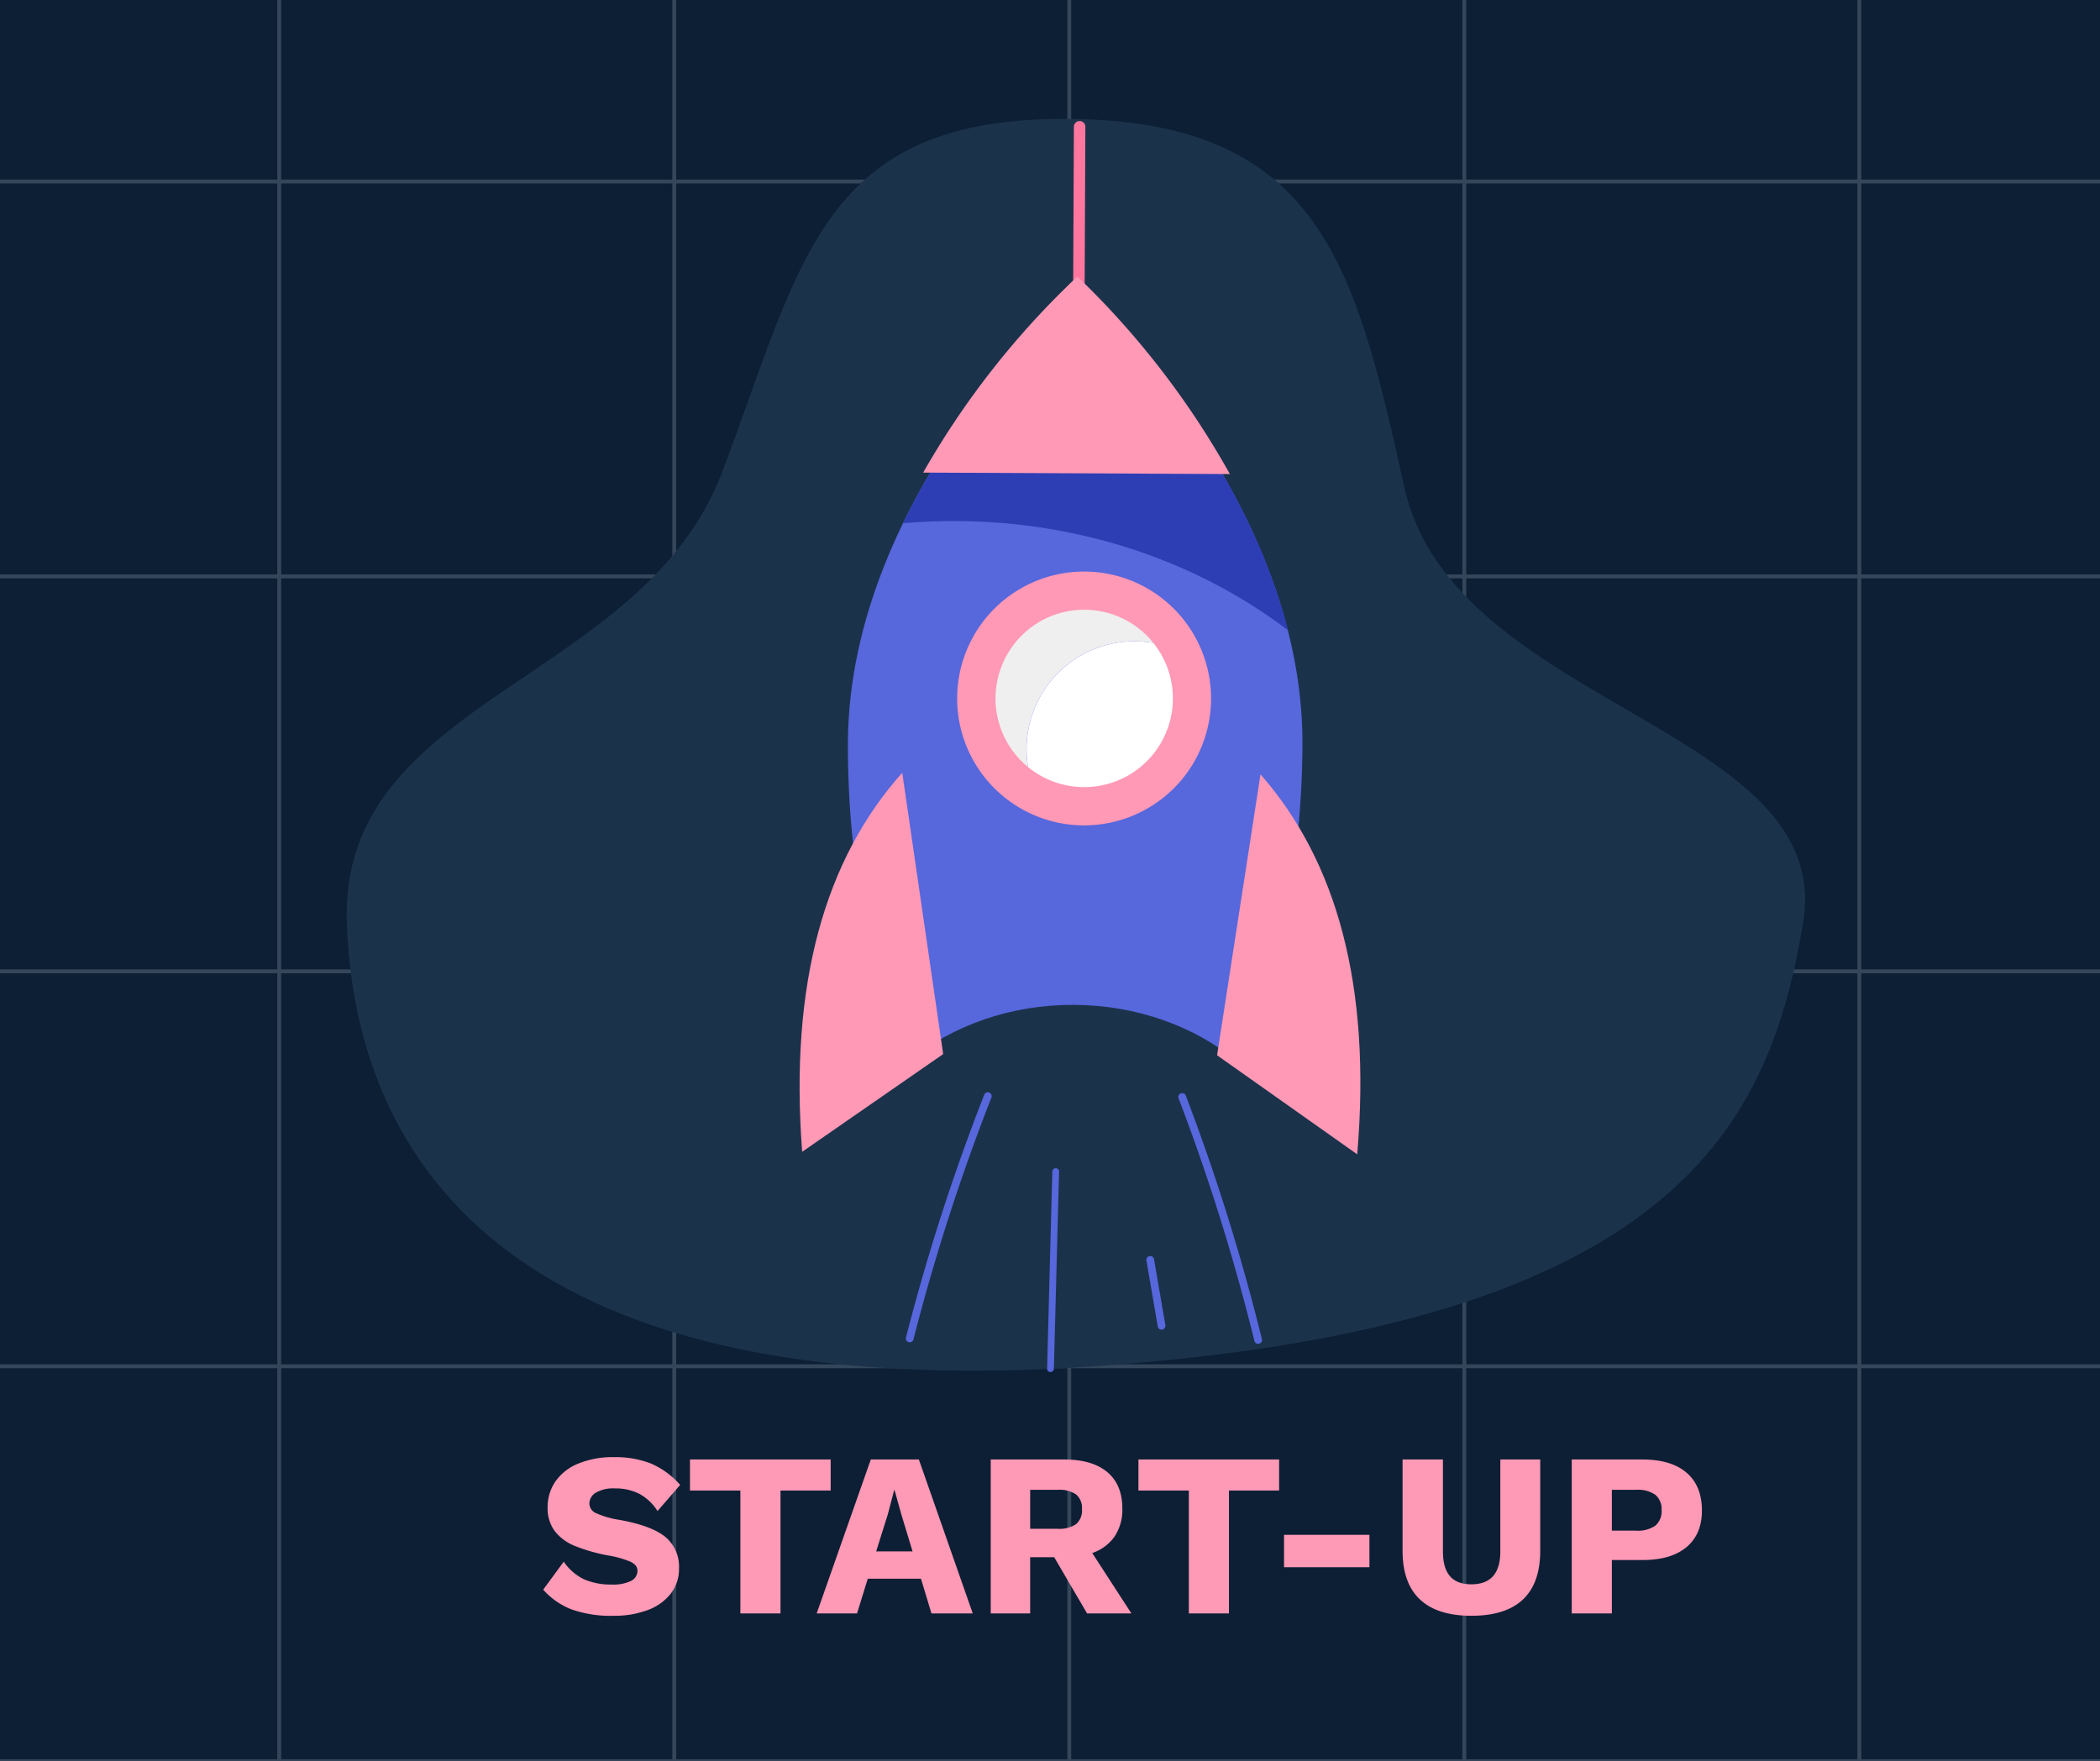
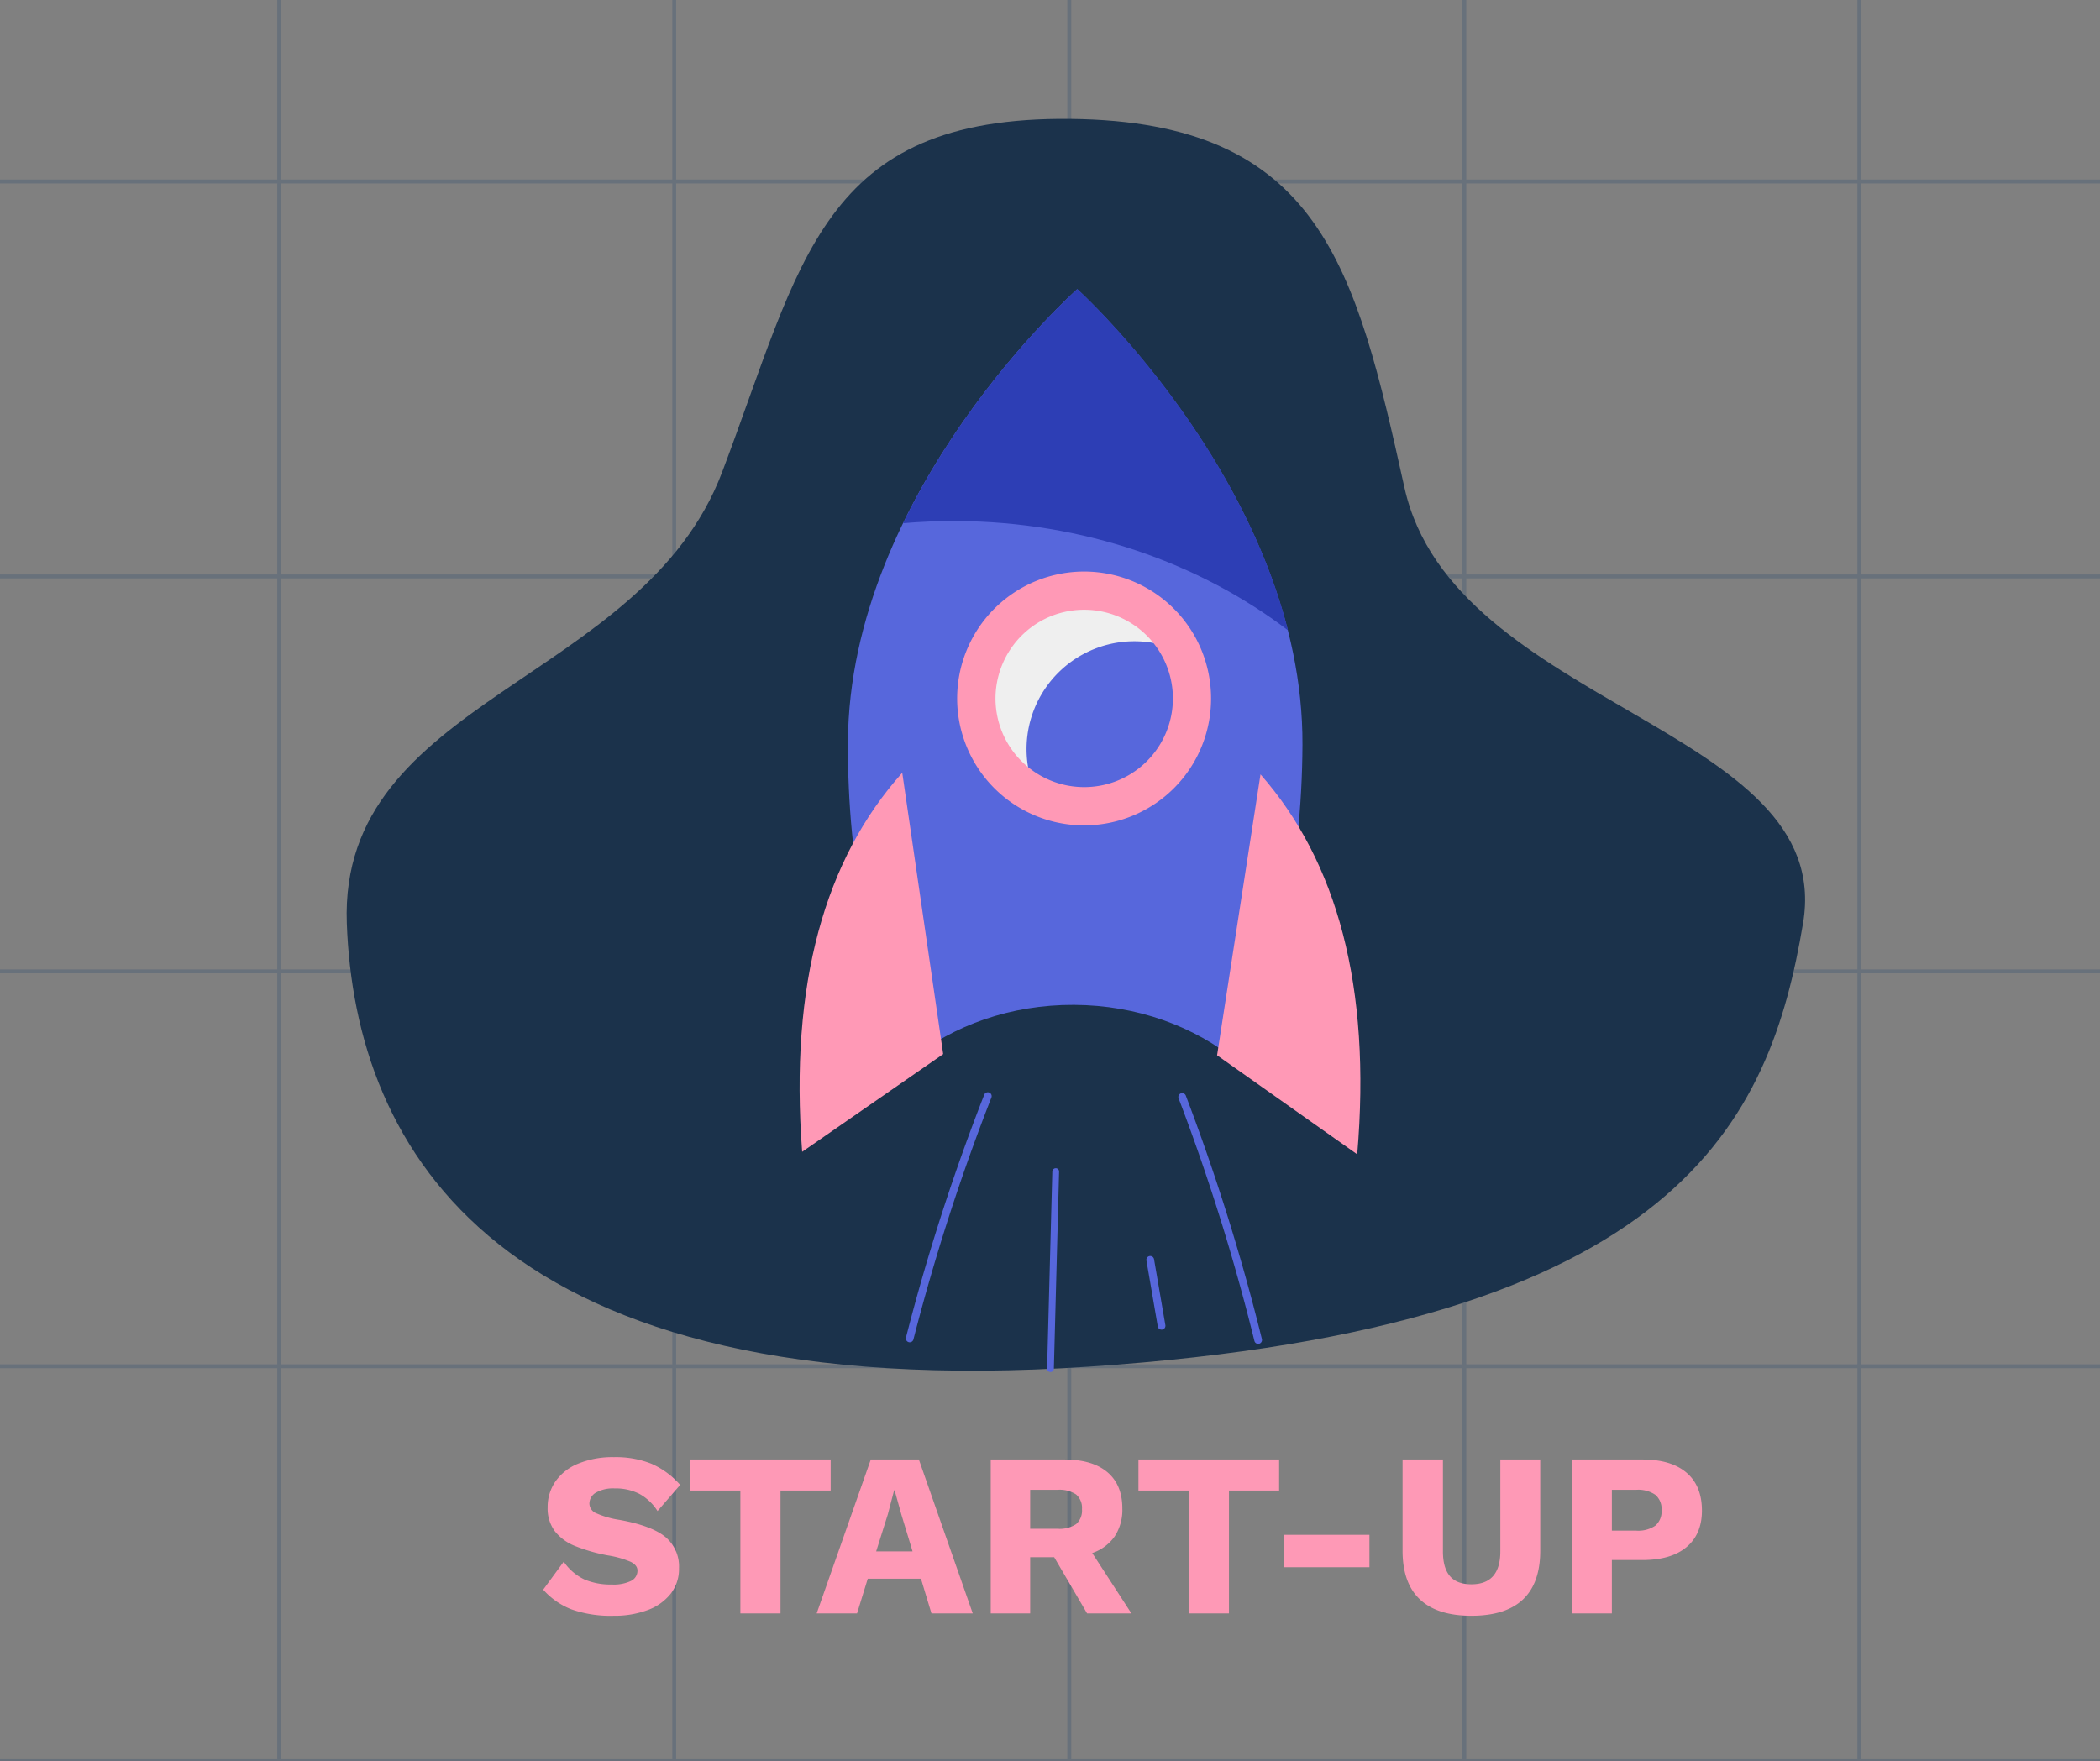
<svg xmlns="http://www.w3.org/2000/svg" width="540" height="453" viewBox="0 0 540 453">
  <rect x="0" y="0" width="540" height="453" fill="#808080" stroke="none" />
  <defs>
    <clipPath id="clip-Startup">
      <rect width="540" height="453" />
    </clipPath>
  </defs>
  <g id="Startup" clip-path="url(#clip-Startup)">
-     <rect width="540" height="453" fill="#0c1f34" />
    <g id="Group_4790" data-name="Group 4790" transform="translate(-431.5 -302.714)" opacity="0.554">
      <g id="Group_4789" data-name="Group 4789" transform="translate(430.5 302.714)">
        <line id="Line_43" data-name="Line 43" x2="555.303" transform="translate(0 46.681)" fill="none" stroke="#556577" stroke-linecap="round" stroke-width="1" />
        <line id="Line_52" data-name="Line 52" x2="453" transform="translate(479.118 0) rotate(90)" fill="none" stroke="#556577" stroke-linecap="round" stroke-width="1" />
        <line id="Line_46" data-name="Line 46" x2="555.303" transform="translate(0 249.84)" fill="none" stroke="#556577" stroke-linecap="round" stroke-width="1" />
        <line id="Line_50" data-name="Line 50" x2="453" transform="translate(275.959 0) rotate(90)" fill="none" stroke="#556577" stroke-linecap="round" stroke-width="1" />
        <line id="Line_44" data-name="Line 44" x2="555.303" transform="translate(0 148.26)" fill="none" stroke="#556577" stroke-linecap="round" stroke-width="1" />
        <line id="Line_51" data-name="Line 51" x2="453" transform="translate(377.539 0) rotate(90)" fill="none" stroke="#556577" stroke-linecap="round" stroke-width="1" />
        <line id="Line_45" data-name="Line 45" x2="555.303" transform="translate(0 351.42)" fill="none" stroke="#556577" stroke-linecap="round" stroke-width="1" />
        <line id="Line_49" data-name="Line 49" x2="453" transform="translate(174.379 0) rotate(90)" fill="none" stroke="#556577" stroke-linecap="round" stroke-width="1" />
        <line id="Line_48" data-name="Line 48" x2="453" transform="translate(72.799 0) rotate(90)" fill="none" stroke="#556577" stroke-linecap="round" stroke-width="1" />
      </g>
      <line id="Line_47" data-name="Line 47" x2="555.303" transform="translate(430.5 755.714)" fill="none" stroke="#556577" stroke-linecap="round" stroke-width="1" />
    </g>
    <path id="Path_4122" data-name="Path 4122" d="M8363.041,6790.31c2.092,57.967,38.5,124.224,190.852,114.058s175.085-63.51,183.61-114.058-89.941-55.441-102.5-112.047-21.533-94.133-85.848-94.827-69.054,36.622-89.62,90.89S8360.948,6732.34,8363.041,6790.31Z" transform="translate(-8273.86 -6552.85)" fill="#1b324b" />
    <g id="Group_5839" data-name="Group 5839" transform="translate(158.79 30.576)">
      <path id="Path_1296" data-name="Path 1296" d="M43.372,158.652c14.013,8.273,23.968,20.459,28.877,33.613,19.511-12.944,39.538-34.492,55.638-61.781C160.714,74.84,136.97,0,136.97,0S60,15.377,27.174,71.022C11.074,98.312,1.9,126.265,0,149.609,13.883,147.55,29.359,150.379,43.372,158.652Z" transform="matrix(0.863, -0.504, 0.504, 0.863, 0, 112.832)" fill="#5767dc" />
      <path id="Path_1297" data-name="Path 1297" d="M46.4,21.609a27.62,27.62,0,0,1,8.969,8.477,27.735,27.735,0,1,0-50.7,13.071A27.743,27.743,0,0,1,46.4,21.609Z" transform="matrix(0.863, -0.504, 0.504, 0.863, 82.085, 139.105)" fill="#efefef" />
-       <path id="Path_1298" data-name="Path 1298" d="M46.944,24.089A27.635,27.635,0,0,0,50.7,12.331,27.741,27.741,0,0,0,0,25.4a27.736,27.736,0,0,0,46.944-1.313Z" transform="matrix(0.863, -0.504, 0.504, 0.863, 95.073, 152.079)" fill="#fff" />
      <path id="Path_1299" data-name="Path 1299" d="M46.111,0,0,56.8l18.28,40.2C43.287,61.478,51.792,29.3,46.111,0Z" transform="matrix(0.863, -0.504, 0.504, 0.863, 125.546, 191.835)" fill="#ff99b6" />
      <path id="Path_1300" data-name="Path 1300" d="M71.439,0,44.017,67.838,0,71.26C19,32.189,43.055,9.186,71.439,0Z" transform="matrix(0.863, -0.504, 0.504, 0.863, 11.566, 204.187)" fill="#ff99b6" />
      <g id="Group_4390" data-name="Group 4390" transform="matrix(0.863, -0.504, 0.504, 0.863, 95.658, 13.853)">
-         <path id="Path_1301" data-name="Path 1301" d="M1.475,44.5A1.475,1.475,0,0,1,.2,42.272L24.717.725a1.475,1.475,0,1,1,2.541,1.5L2.746,43.771A1.475,1.475,0,0,1,1.475,44.5Z" transform="translate(0 0)" fill="#ff779e" />
-       </g>
+         </g>
      <g id="Group_4516" data-name="Group 4516" transform="translate(52.432 250.668)">
        <g id="Group_4391" data-name="Group 4391" transform="matrix(0.863, -0.504, 0.504, 0.863, 79.441, 8.126)">
          <path id="Path_1302" data-name="Path 1302" d="M.492,64.85a.472.472,0,0,1-.139-.021.49.49,0,0,1-.332-.61A536.432,536.432,0,0,0,14.676.409a.492.492,0,0,1,.97.165A537.254,537.254,0,0,1,.964,64.5.493.493,0,0,1,.492,64.85Z" transform="translate(0 0)" fill="#5767dc" stroke="#5767dc" stroke-width="1" />
        </g>
        <g id="Group_4392" data-name="Group 4392" transform="matrix(0.863, -0.504, 0.504, 0.863, 0, 25.113)">
          <path id="Path_1303" data-name="Path 1303" d="M.492,44.7a.492.492,0,0,1-.35-.838A536.839,536.839,0,0,1,48.986.109.492.492,0,1,1,49.6.878,536.442,536.442,0,0,0,.841,44.553.493.493,0,0,1,.492,44.7Z" transform="translate(0 0)" fill="#5767dc" stroke="#5767dc" stroke-width="1" />
        </g>
        <g id="Group_4393" data-name="Group 4393" transform="matrix(0.863, -0.504, 0.504, 0.863, 36.662, 33.458)">
          <path id="Path_1304" data-name="Path 1304" d="M.375,43.843a.387.387,0,0,1-.19-.049.349.349,0,0,1-.133-.49L26.794.176a.389.389,0,0,1,.515-.127.349.349,0,0,1,.133.49L.7,43.667A.386.386,0,0,1,.375,43.843Z" transform="translate(0 0)" fill="#5767dc" stroke="#5767dc" stroke-width="1" />
        </g>
        <g id="Group_4394" data-name="Group 4394" transform="matrix(0.863, -0.504, 0.504, 0.863, 78.668, 45.677)">
          <path id="Path_1305" data-name="Path 1305" d="M.492,17.108a.472.472,0,0,1-.172-.031.492.492,0,0,1-.288-.634L6.07.32a.492.492,0,0,1,.922.346L.953,16.789A.5.5,0,0,1,.492,17.108Z" transform="translate(0 0)" fill="#5767dc" stroke="#5767dc" stroke-width="1" />
        </g>
      </g>
      <g id="Group_4395" data-name="Group 4395" transform="matrix(0.863, -0.504, 0.504, 0.863, 75.348, 137.341)">
        <path id="Path_1306" data-name="Path 1306" d="M32.633,65.328A32.665,32.665,0,1,1,60.775,49.262,32.6,32.6,0,0,1,32.633,65.328Zm.053-55.489A22.929,22.929,0,0,0,13.013,21.066,22.828,22.828,0,0,0,32.635,55.493a22.827,22.827,0,0,0,.051-45.654Z" transform="translate(0 0)" fill="#ff99b6" />
      </g>
      <path id="Path_1307" data-name="Path 1307" d="M12.115,35.865c28.135,16.612,48.549,40.8,59.5,67.315C85.962,53.156,69.1,0,69.1,0S33.214,7.174,0,29.435Q6.128,32.342,12.115,35.865Z" transform="matrix(0.863, -0.504, 0.504, 0.863, 58.604, 78.595)" fill="#2d3eb5" />
-       <path id="Path_1308" data-name="Path 1308" d="M67.956,63.686A216.955,216.955,0,0,0,59.715,0,216.748,216.748,0,0,0,0,23.564Z" transform="matrix(0.863, -0.504, 0.504, 0.863, 66.72, 70.646)" fill="#ff99b6" />
+       <path id="Path_1308" data-name="Path 1308" d="M67.956,63.686Z" transform="matrix(0.863, -0.504, 0.504, 0.863, 66.72, 70.646)" fill="#ff99b6" />
    </g>
    <path id="Path_4123" data-name="Path 4123" d="M19.86-40.2a24.776,24.776,0,0,1,9.63,1.68,21.1,21.1,0,0,1,7.41,5.46l-5.82,6.72a12.787,12.787,0,0,0-4.65-4.41,13.516,13.516,0,0,0-6.39-1.41,8.888,8.888,0,0,0-4.8,1.08,3.288,3.288,0,0,0-1.68,2.88,2.759,2.759,0,0,0,1.77,2.43,23.117,23.117,0,0,0,6.03,1.71q8.22,1.5,11.73,4.38a9.891,9.891,0,0,1,3.51,8.1,10.3,10.3,0,0,1-2.16,6.54,13.363,13.363,0,0,1-5.97,4.2A24.217,24.217,0,0,1,19.86.6,30.313,30.313,0,0,1,8.94-1.05,18.9,18.9,0,0,1,1.68-6.12l5.28-7.2a13.377,13.377,0,0,0,5.28,4.56,17.208,17.208,0,0,0,7.08,1.32,10.351,10.351,0,0,0,4.95-.93,2.919,2.919,0,0,0,1.65-2.67q0-1.38-1.77-2.25a25.218,25.218,0,0,0-5.91-1.65,44.235,44.235,0,0,1-8.43-2.43,12.374,12.374,0,0,1-5.16-3.81A9.808,9.808,0,0,1,2.82-27.3a11.524,11.524,0,0,1,2.01-6.66,13.117,13.117,0,0,1,5.88-4.59A23.22,23.22,0,0,1,19.86-40.2ZM75.6-31.62H62.7V0H52.38V-31.62H39.42V-39.6H75.6ZM98.82-8.94H85.14L82.38,0H72L85.92-39.6H98.28L112.14,0H101.52Zm-2.16-7.02-2.88-9.48-1.74-6.24h-.12L90.3-25.5l-3,9.54Zm36.42,1.5H126.9V0H116.76V-39.6h18.9q7.2,0,11.07,3.24T150.6-27a12.417,12.417,0,0,1-1.98,7.2,11.542,11.542,0,0,1-5.76,4.26L152.94,0h-11.4Zm-6.18-7.32h7.02a7.69,7.69,0,0,0,4.8-1.2,4.627,4.627,0,0,0,1.5-3.84,4.551,4.551,0,0,0-1.5-3.78,7.69,7.69,0,0,0-4.8-1.2H126.9Zm64.02-9.84h-12.9V0H167.7V-31.62H154.74V-39.6h36.18Zm23.22,19.74H192.18v-8.34h21.96Zm43.92-4.26q0,8.34-4.44,12.54T240.36.6q-8.76,0-13.23-4.2t-4.47-12.54V-39.6h10.38v23.64q0,4.26,1.8,6.36t5.52,2.1q7.44,0,7.44-8.46V-39.6h10.26ZM284.34-39.6q7.38,0,11.34,3.39t3.96,9.75q0,6.06-3.96,9.39t-11.34,3.33h-7.86V0H266.16V-39.6Zm-1.62,18.3a7.8,7.8,0,0,0,4.95-1.29,4.835,4.835,0,0,0,1.59-3.99,4.761,4.761,0,0,0-1.59-3.93,7.8,7.8,0,0,0-4.95-1.29h-6.24v10.5Z" transform="translate(138 415)" fill="#fe99b6" />
  </g>
</svg>